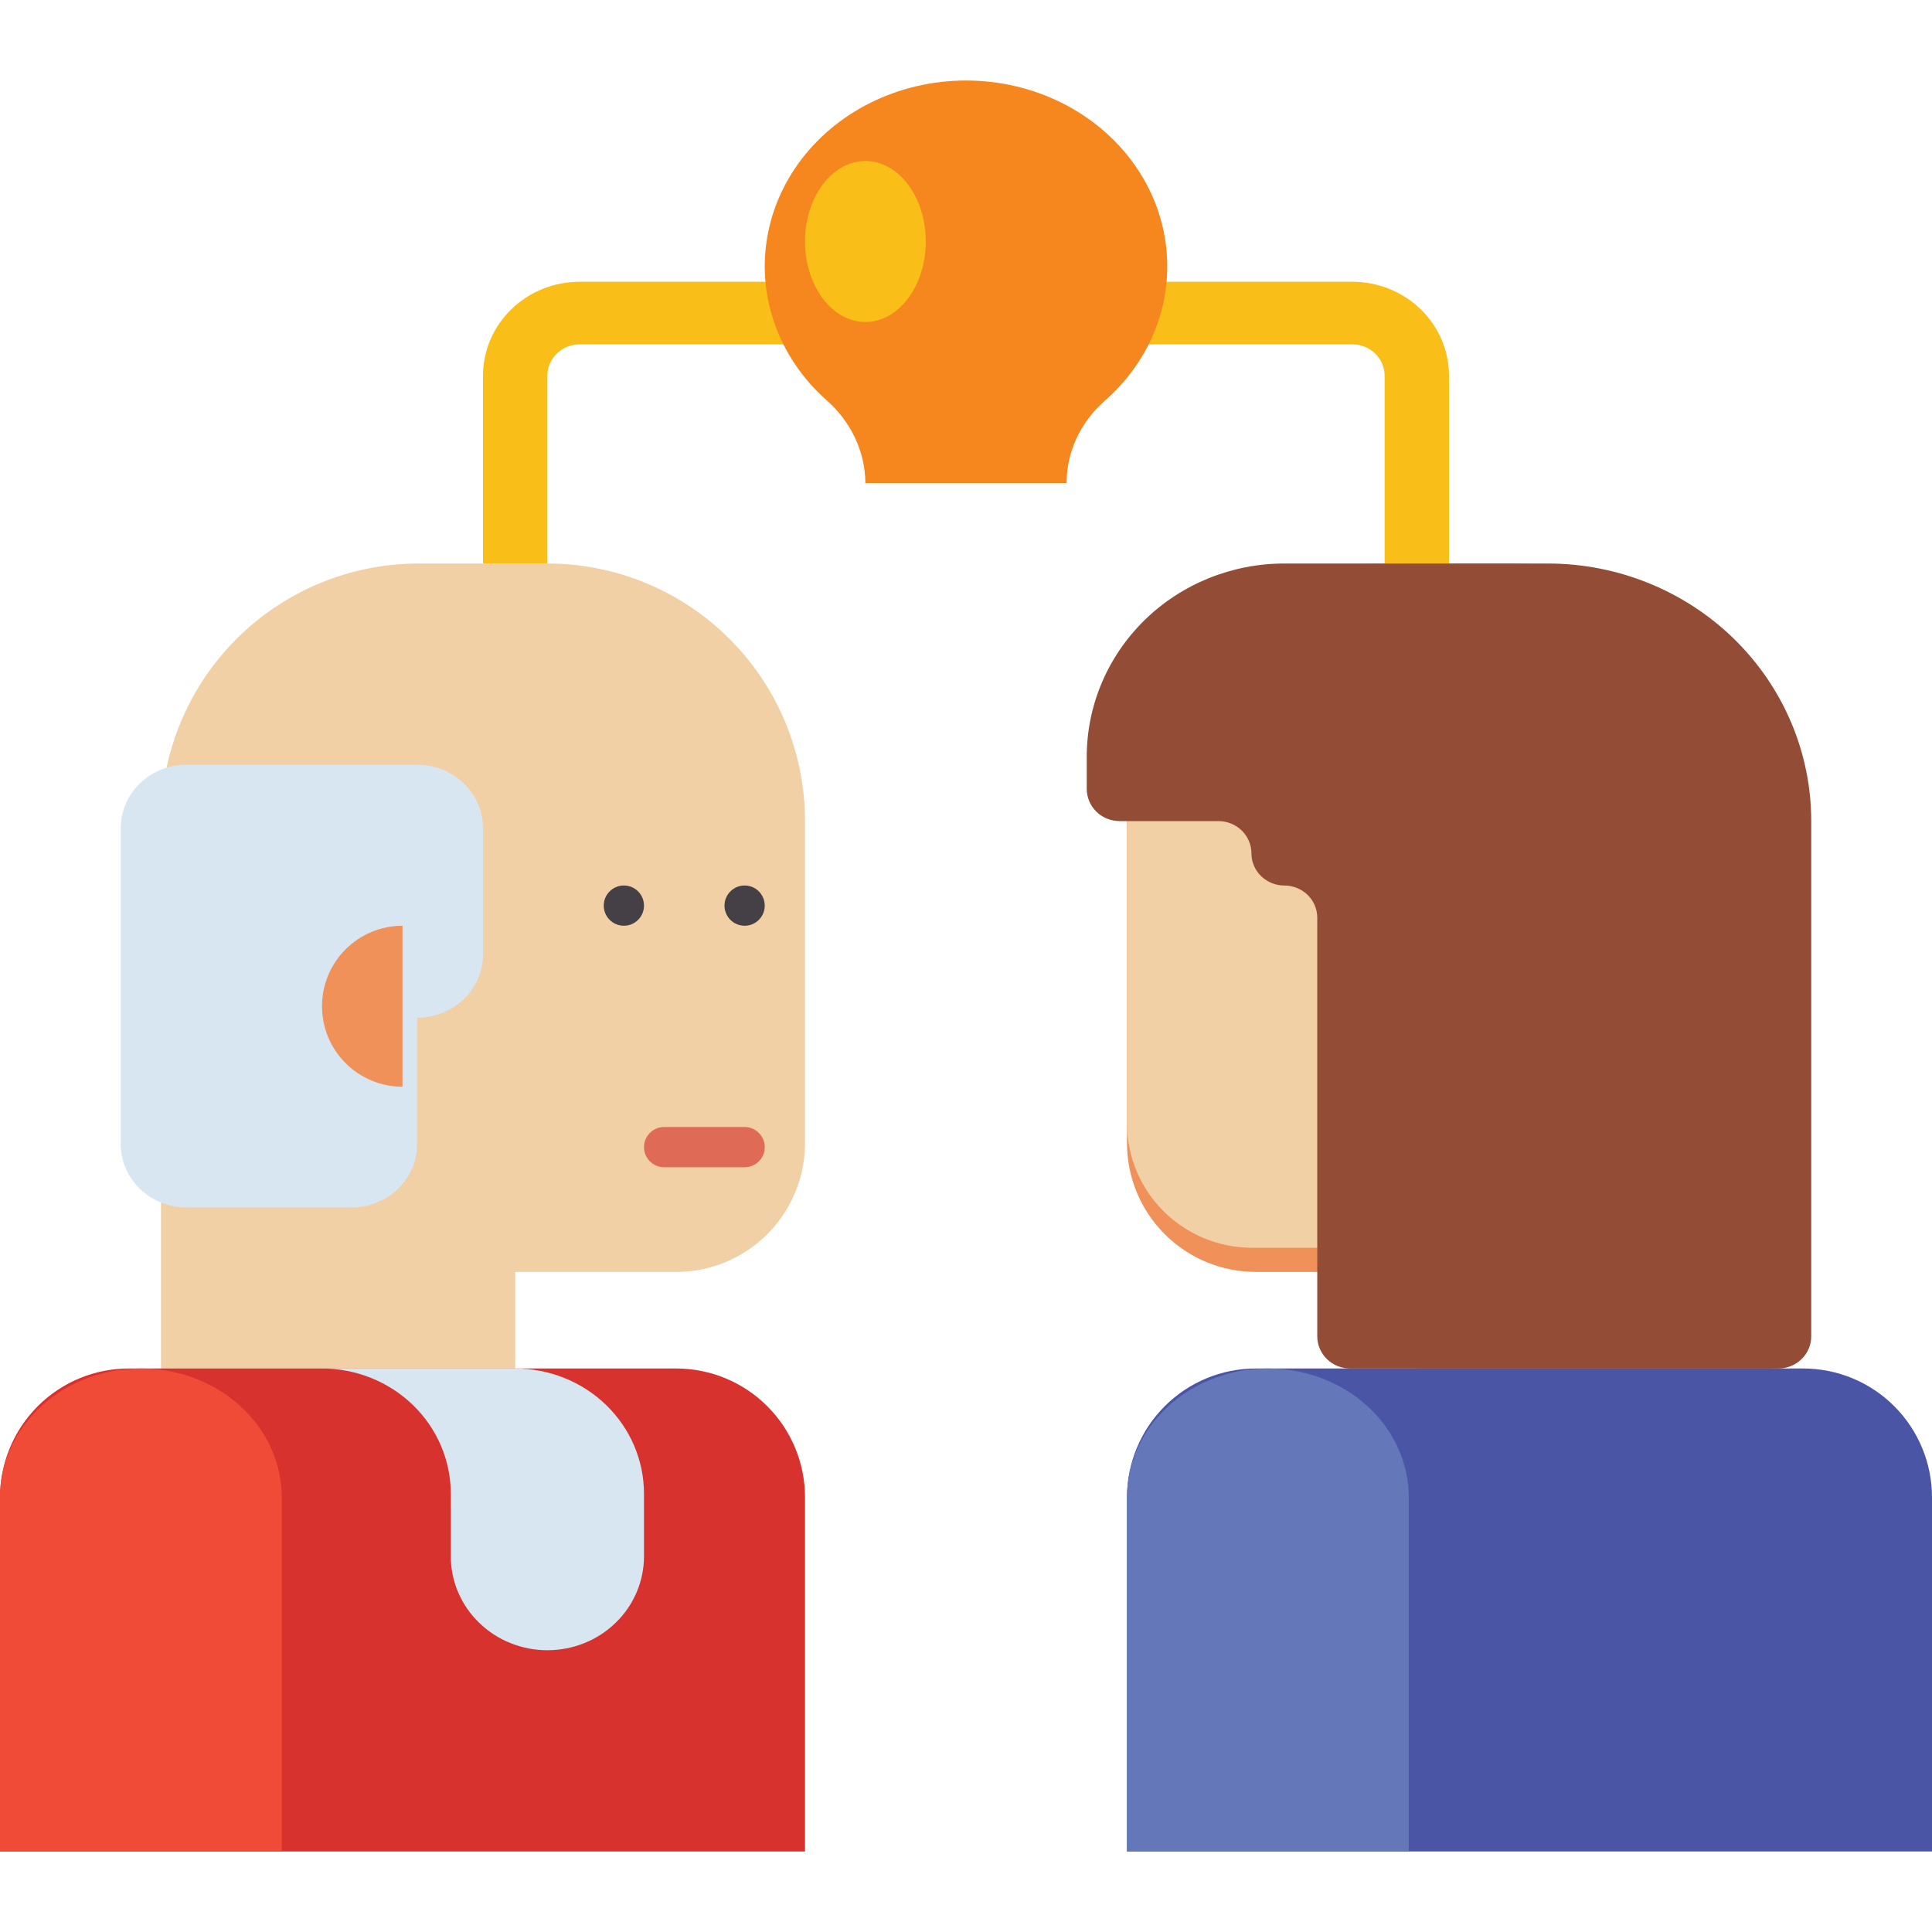
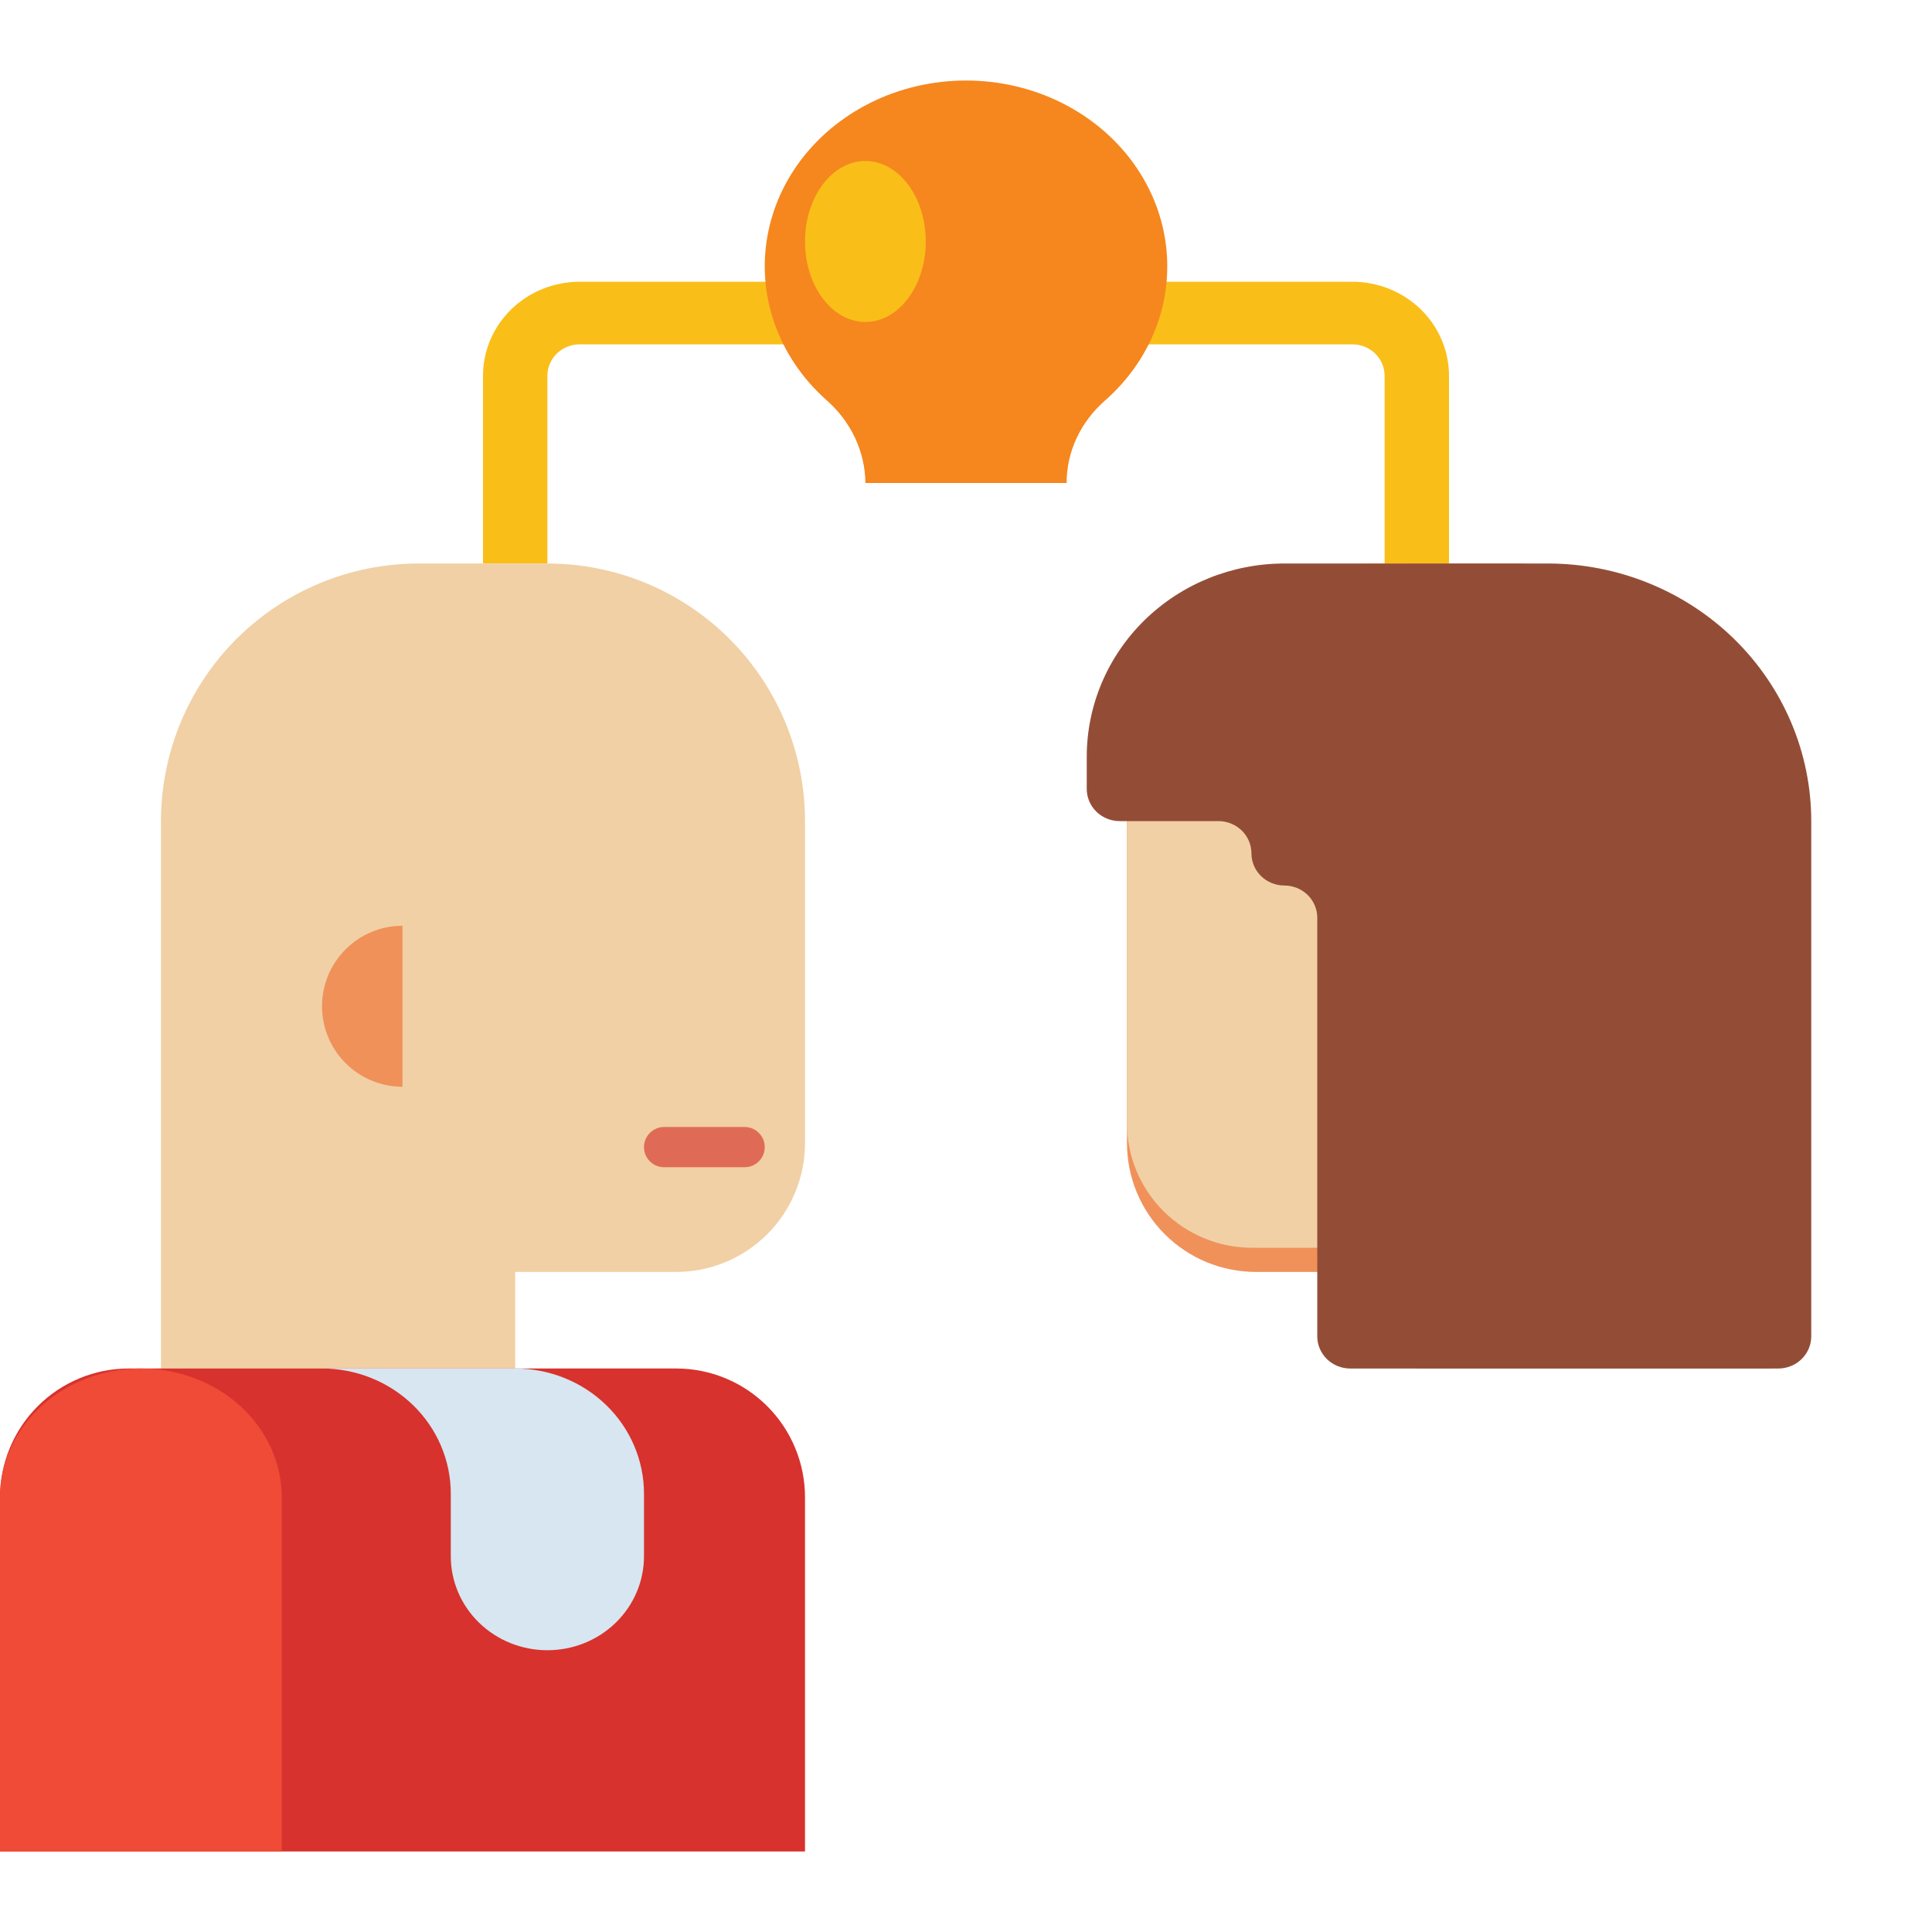
<svg xmlns="http://www.w3.org/2000/svg" width="64" height="64" viewBox="0 0 64 64" fill="none">
  <g clip-path="url(#clip0_270:6270)">
    <path d="M48 18.666H45.867V12.444C45.866 12.169 45.754 11.906 45.554 11.711C45.354 11.517 45.083 11.407 44.8 11.407H19.2C18.917 11.407 18.646 11.517 18.446 11.711C18.246 11.906 18.134 12.169 18.133 12.444V18.666H16V12.444C16.001 11.619 16.338 10.829 16.938 10.245C17.538 9.662 18.352 9.334 19.2 9.333H44.8C45.648 9.334 46.462 9.662 47.062 10.245C47.662 10.829 47.999 11.619 48 12.444V18.666Z" fill="#FABE19" />
    <path d="M22.4 42.134H17.067V45.334H5.333V27.2C5.333 24.937 6.232 22.767 7.833 21.166C9.433 19.566 11.604 18.667 13.867 18.667H18.133C20.397 18.667 22.567 19.566 24.167 21.166C25.768 22.767 26.667 24.937 26.667 27.2V37.867C26.667 38.999 26.217 40.084 25.417 40.884C24.617 41.684 23.532 42.134 22.4 42.134Z" fill="#F1D0A5" />
-     <path d="M20.667 30.666C21.035 30.666 21.333 30.368 21.333 30C21.333 29.631 21.035 29.333 20.667 29.333C20.299 29.333 20 29.631 20 30C20 30.368 20.299 30.666 20.667 30.666Z" fill="#454045" />
-     <path d="M24.667 30.666C25.035 30.666 25.333 30.368 25.333 30C25.333 29.631 25.035 29.333 24.667 29.333C24.299 29.333 24 29.631 24 30C24 30.368 24.299 30.666 24.667 30.666Z" fill="#454045" />
    <path d="M24.667 37.333H22C21.632 37.333 21.333 37.632 21.333 38C21.333 38.368 21.632 38.666 22 38.666H24.667C25.035 38.666 25.333 38.368 25.333 38C25.333 37.632 25.035 37.333 24.667 37.333Z" fill="#DF6B57" />
-     <path d="M4 27.428V37.904C4 38.46 4.23 38.993 4.639 39.386C5.048 39.779 5.603 40 6.182 40H11.636C12.215 40 12.77 39.779 13.179 39.386C13.588 38.993 13.818 38.46 13.818 37.904V33.714C14.397 33.714 14.952 33.493 15.361 33.1C15.77 32.707 16 32.174 16 31.619V27.428C16 26.873 15.77 26.34 15.361 25.947C14.952 25.554 14.397 25.333 13.818 25.333H6.182C5.603 25.333 5.048 25.554 4.639 25.947C4.23 26.34 4 26.873 4 27.428Z" fill="#D7E6F0" />
    <path d="M13.333 30.667C12.626 30.667 11.948 30.948 11.448 31.448C10.948 31.948 10.667 32.626 10.667 33.334C10.667 34.041 10.948 34.719 11.448 35.219C11.948 35.719 12.626 36 13.333 36V30.667Z" fill="#F0915A" />
    <path d="M4.267 45.333H22.4C23.532 45.333 24.617 45.782 25.417 46.583C26.217 47.383 26.667 48.468 26.667 49.6V61.333H0V49.6C0 48.468 0.45 47.383 1.25 46.583C2.05 45.782 3.135 45.333 4.267 45.333Z" fill="#D7322D" />
    <path d="M17.067 45.333H10.667C11.798 45.333 12.883 45.77 13.684 46.548C14.484 47.326 14.933 48.381 14.933 49.481V51.555C14.933 52.38 15.27 53.172 15.871 53.755C16.471 54.339 17.285 54.666 18.133 54.666C18.982 54.666 19.796 54.339 20.396 53.755C20.996 53.172 21.333 52.38 21.333 51.555V49.481C21.333 48.381 20.884 47.326 20.084 46.548C19.284 45.77 18.198 45.333 17.067 45.333Z" fill="#D7E6F0" />
    <path d="M4.667 45.333C5.904 45.333 7.091 45.782 7.966 46.583C8.842 47.383 9.333 48.468 9.333 49.6V61.333H0V49.6C0 48.468 0.492 47.383 1.367 46.583C2.242 45.782 3.429 45.333 4.667 45.333Z" fill="#F04B37" />
    <path d="M41.6 42.134H46.933V45.334H58.667V27.2C58.667 24.937 57.768 22.767 56.167 21.166C54.567 19.566 52.397 18.667 50.133 18.667H45.867C43.603 18.667 41.433 19.566 39.833 21.166C38.232 22.767 37.333 24.937 37.333 27.2V37.867C37.333 38.999 37.783 40.084 38.583 40.884C39.383 41.684 40.468 42.134 41.6 42.134Z" fill="#F0915A" />
    <path d="M45.63 18.667H46.667V39.273C46.667 39.82 46.448 40.344 46.059 40.73C45.67 41.117 45.143 41.334 44.593 41.334H41.481C40.381 41.334 39.326 40.9 38.548 40.127C37.77 39.354 37.333 38.306 37.333 37.212V26.909C37.333 24.723 38.207 22.627 39.763 21.081C41.319 19.535 43.429 18.667 45.63 18.667Z" fill="#F1D0A5" />
    <path d="M60 27.2C60 24.937 59.081 22.767 57.444 21.166C55.807 19.566 53.587 18.667 51.273 18.667H42.545C40.809 18.667 39.145 19.341 37.917 20.541C36.69 21.742 36 23.37 36 25.067V26.134C36 26.417 36.115 26.688 36.319 26.888C36.524 27.088 36.802 27.2 37.091 27.2H40.364C40.653 27.2 40.93 27.313 41.135 27.513C41.34 27.713 41.455 27.984 41.455 28.267C41.455 28.55 41.569 28.821 41.774 29.021C41.979 29.221 42.256 29.334 42.545 29.334C42.835 29.334 43.112 29.446 43.317 29.646C43.521 29.846 43.636 30.117 43.636 30.4V44.267C43.636 44.55 43.751 44.821 43.956 45.021C44.16 45.221 44.438 45.334 44.727 45.334H58.909C59.198 45.334 59.476 45.221 59.681 45.021C59.885 44.821 60 44.55 60 44.267V27.2Z" fill="#934D36" />
-     <path d="M41.6 45.333H59.733C60.865 45.333 61.95 45.782 62.75 46.583C63.55 47.383 64 48.468 64 49.6V61.333H37.333V49.6C37.333 48.468 37.783 47.383 38.583 46.583C39.383 45.782 40.468 45.333 41.6 45.333Z" fill="#4B55A5" />
-     <path d="M42 45.333C43.238 45.333 44.425 45.782 45.3 46.583C46.175 47.383 46.667 48.468 46.667 49.6V61.333H37.333V49.6C37.333 48.468 37.825 47.383 38.7 46.583C39.575 45.782 40.762 45.333 42 45.333Z" fill="#6478B9" />
    <path d="M38.667 8.822C38.667 7.805 38.395 6.804 37.873 5.909C37.352 5.013 36.599 4.251 35.68 3.689C34.762 3.128 33.707 2.786 32.61 2.693C31.513 2.6 30.408 2.759 29.394 3.156C28.38 3.554 27.489 4.177 26.8 4.97C26.11 5.763 25.645 6.701 25.445 7.701C25.244 8.701 25.315 9.731 25.652 10.699C25.988 11.667 26.579 12.543 27.372 13.249C27.777 13.603 28.101 14.03 28.323 14.503C28.546 14.976 28.663 15.485 28.667 16H35.333V16C35.333 15.491 35.444 14.987 35.661 14.519C35.878 14.051 36.196 13.629 36.595 13.278C37.25 12.704 37.772 12.013 38.128 11.247C38.485 10.481 38.668 9.656 38.667 8.822Z" fill="#F5871E" />
    <path d="M28.667 10.666C29.771 10.666 30.667 9.472 30.667 8C30.667 6.527 29.771 5.333 28.667 5.333C27.562 5.333 26.667 6.527 26.667 8C26.667 9.472 27.562 10.666 28.667 10.666Z" fill="#FABE19" />
  </g>
  <defs>
    <clipPath id="clip0_270:6270">
      <rect width="64" height="64" fill="white" />
    </clipPath>
  </defs>
</svg>